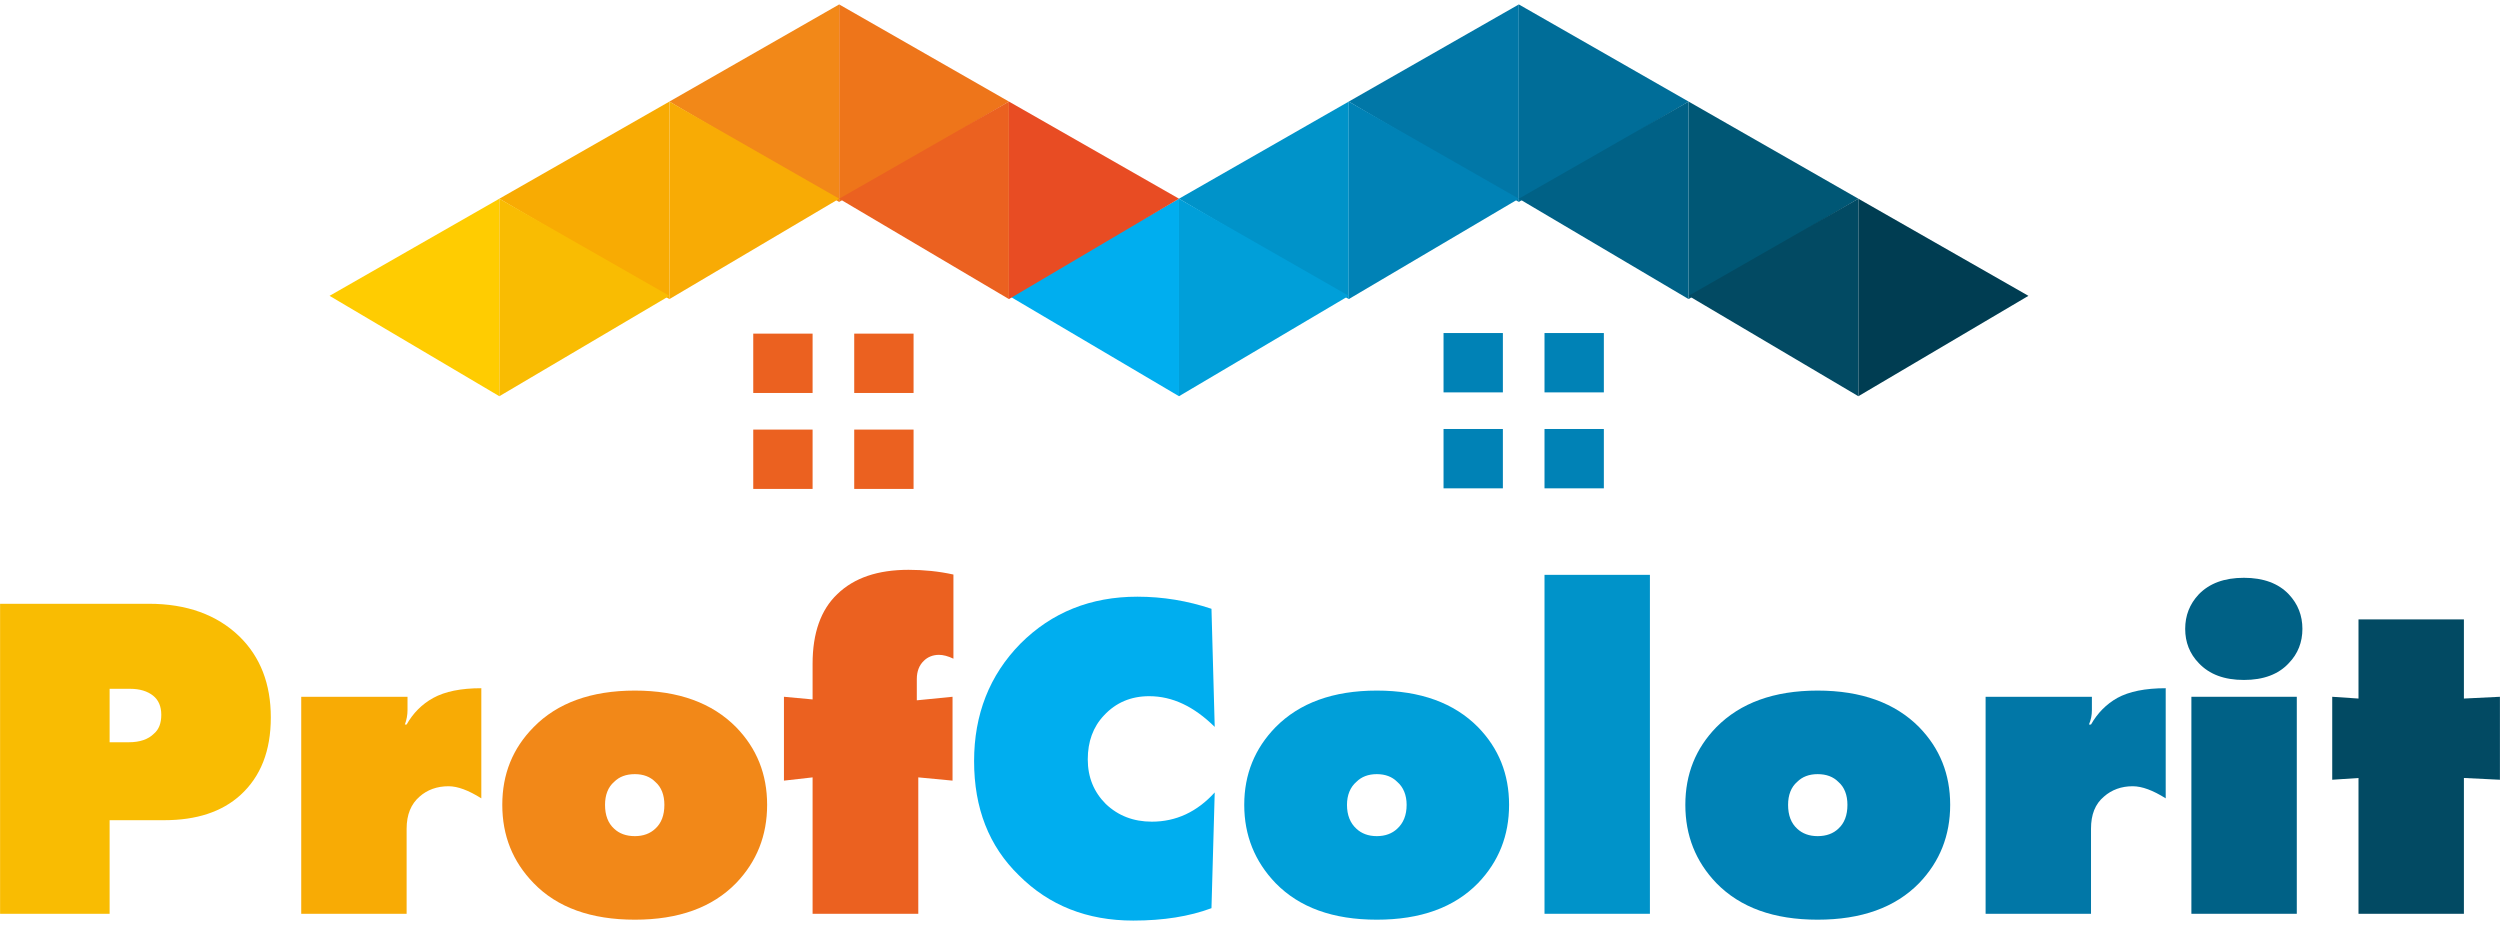
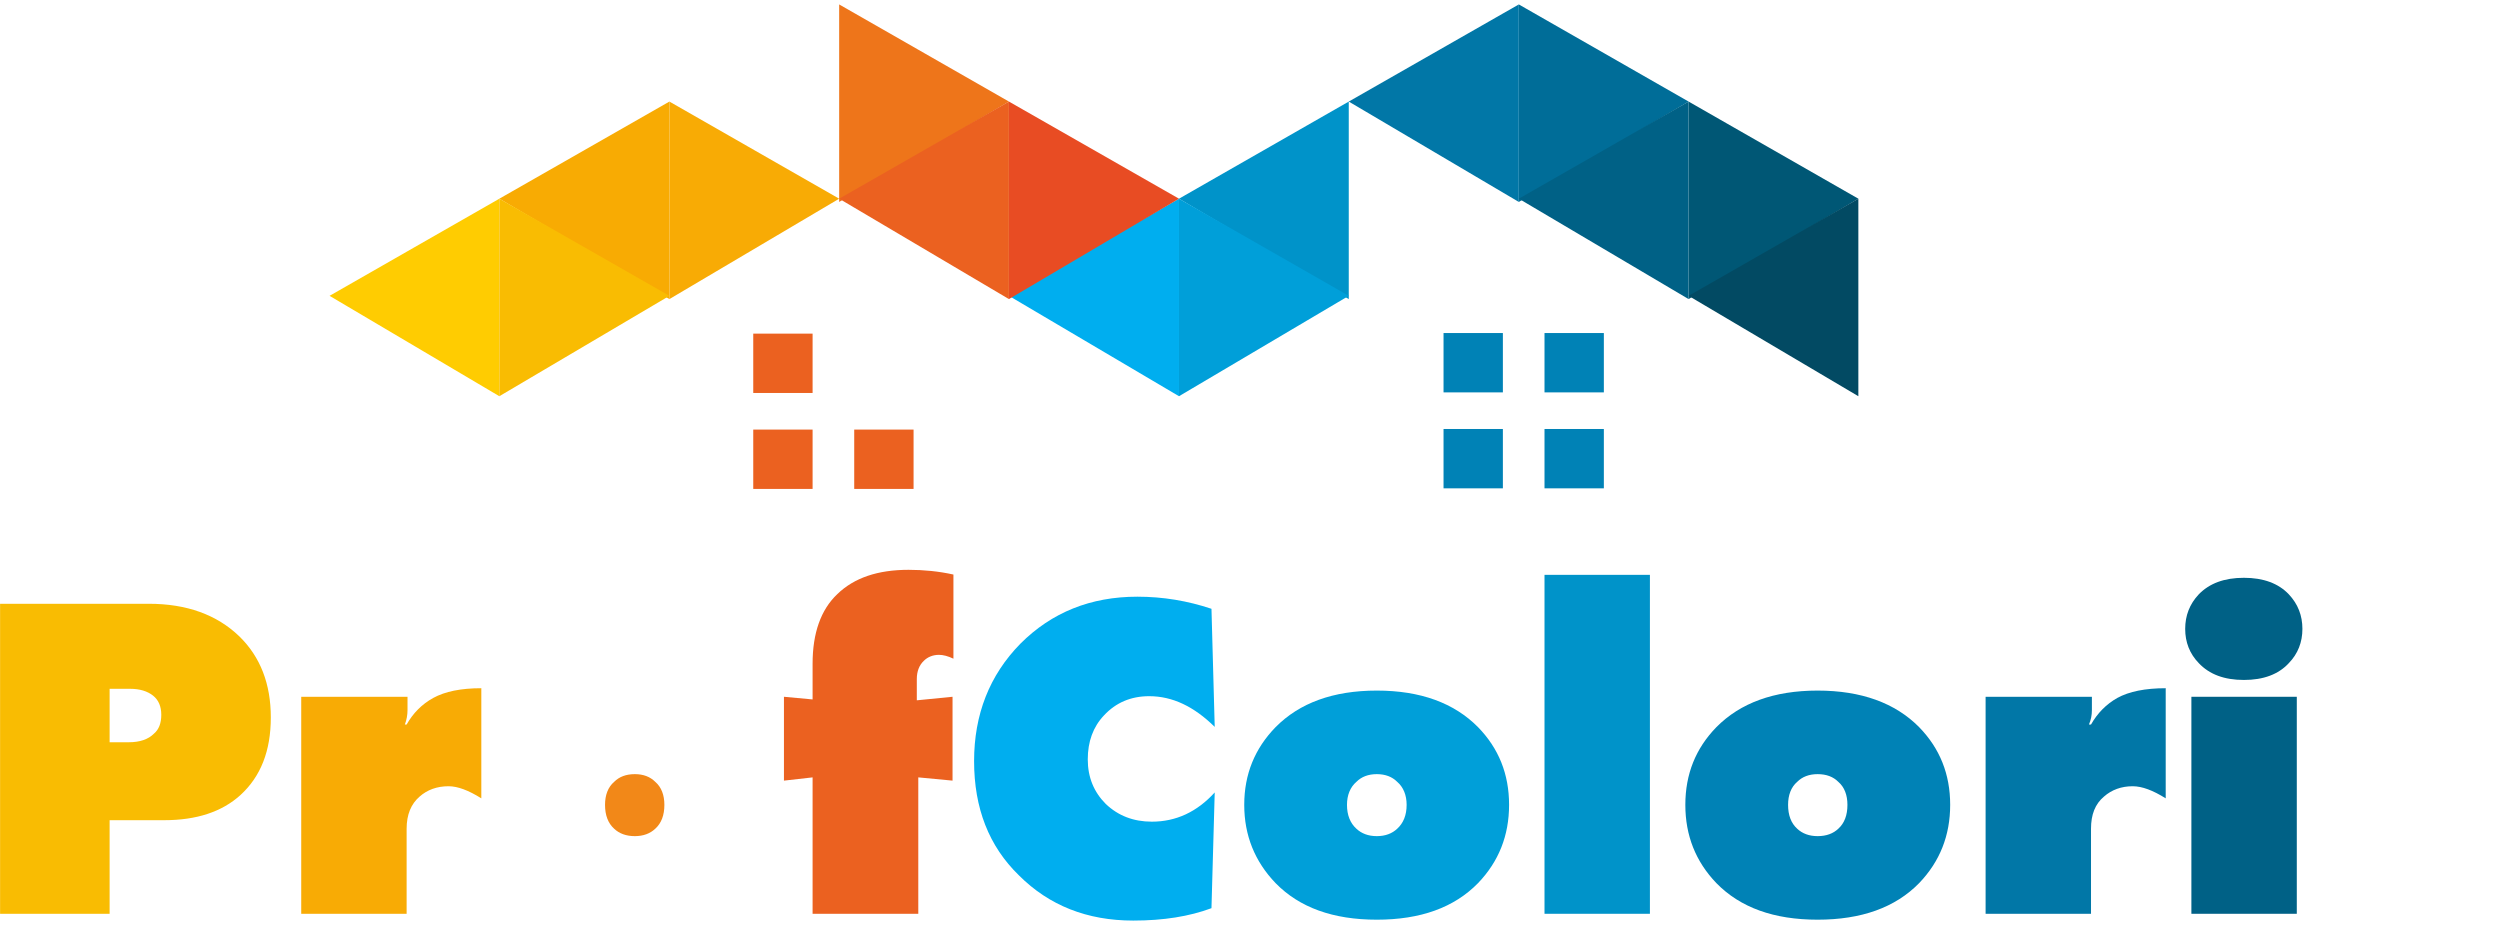
<svg xmlns="http://www.w3.org/2000/svg" xml:space="preserve" width="84.667mm" height="31.327mm" style="shape-rendering:geometricPrecision; text-rendering:geometricPrecision; image-rendering:optimizeQuality; fill-rule:evenodd; clip-rule:evenodd" viewBox="0 0 8467 3133">
  <defs>
    <style type="text/css">  .fil11 {fill:#003D52} .fil14 {fill:#005775} .fil25 {fill:#006186} .fil18 {fill:#006D98} .fil27 {fill:#0082B6} .fil16 {fill:#0093C9} .fil23 {fill:#009FD9} .fil12 {fill:#00AEEF} .fil20 {fill:#0177A7} .fil22 {fill:#024A63} .fil15 {fill:#E84C23} .fil26 {fill:#EB6120} .fil19 {fill:#EE751A} .fil21 {fill:#F28818} .fil17 {fill:#F8AB03} .fil28 {fill:#F8AB05} .fil24 {fill:#F9BC02} .fil13 {fill:#FFCC01} .fil1 {fill:#006186;fill-rule:nonzero} .fil3 {fill:#0082B6;fill-rule:nonzero} .fil4 {fill:#0093C9;fill-rule:nonzero} .fil5 {fill:#009FD9;fill-rule:nonzero} .fil9 {fill:#00AEEF;fill-rule:nonzero} .fil2 {fill:#0177A7;fill-rule:nonzero} .fil0 {fill:#024A63;fill-rule:nonzero} .fil6 {fill:#EB6120;fill-rule:nonzero} .fil7 {fill:#F28818;fill-rule:nonzero} .fil8 {fill:#F8AB05;fill-rule:nonzero} .fil10 {fill:#F9BC02;fill-rule:nonzero}  </style>
  </defs>
  <g id="Слой_x0020_1">
    <g id="_3100340875072">
-       <polygon class="fil0" points="8345,3095 7988,3095 7988,2635 7899,2641 7899,2360 7988,2366 7988,2098 8345,2098 8345,2366 8467,2360 8467,2641 8345,2635 " />
      <path class="fil1" d="M7752 2013c31,33 46,72 46,117 0,45 -15,84 -46,116 -35,38 -86,57 -152,57 -67,0 -117,-19 -153,-57 -31,-32 -46,-71 -46,-116 0,-45 15,-84 46,-117 36,-37 86,-56 153,-56 66,0 117,19 152,56z" />
      <polygon class="fil1" points="7779,3095 7422,3095 7422,2360 7779,2360 " />
      <path class="fil2" d="M7082 3095l-357 0 0 -735 360 0 0 45c0,17 -3,33 -10,49l7 0c22,-39 52,-69 89,-90 40,-22 95,-33 164,-33l0 373c-43,-27 -80,-41 -112,-41 -38,0 -71,12 -97,35 -30,25 -44,61 -44,109l0 288z" />
      <path class="fil3" d="M6500 2463c70,72 105,159 105,263 0,104 -35,192 -105,265 -81,83 -196,124 -344,124 -148,0 -262,-41 -343,-124 -70,-73 -105,-161 -105,-265 0,-104 35,-191 105,-263 81,-82 195,-124 343,-124 148,0 263,42 344,124zm-274 185c-17,-17 -40,-26 -70,-26 -29,0 -52,9 -69,26 -21,18 -31,45 -31,78 0,35 10,62 31,81 17,16 40,25 69,25 30,0 53,-9 70,-25 21,-19 31,-46 31,-81 0,-33 -10,-60 -31,-78z" />
      <polygon class="fil4" points="5588,3095 5231,3095 5231,1947 5588,1947 " />
      <path class="fil5" d="M5006 2463c70,72 105,159 105,263 0,104 -35,192 -105,265 -81,83 -195,124 -343,124 -148,0 -262,-41 -343,-124 -70,-73 -106,-161 -106,-265 0,-104 36,-191 106,-263 81,-82 195,-124 343,-124 148,0 262,42 343,124zm-274 185c-17,-17 -40,-26 -69,-26 -29,0 -52,9 -69,26 -21,18 -32,45 -32,78 0,35 11,62 32,81 17,16 40,25 69,25 29,0 52,-9 69,-25 21,-19 32,-46 32,-81 0,-33 -11,-60 -32,-78z" />
      <path class="fil6" d="M3110 3095l-358 0 0 -462 -97 11 0 -284 97 9 0 -121c0,-104 28,-183 84,-236 57,-55 137,-82 241,-82 51,0 102,5 152,16l0 285c-19,-9 -35,-13 -49,-13 -20,0 -38,7 -51,20 -16,15 -24,36 -24,62l0 72 121 -12 0 284 -116 -11 0 462z" />
-       <path class="fil7" d="M2493 2463c70,72 105,159 105,263 0,104 -35,192 -105,265 -81,83 -195,124 -343,124 -148,0 -263,-41 -343,-124 -71,-73 -106,-161 -106,-265 0,-104 35,-191 106,-263 80,-82 195,-124 343,-124 148,0 262,42 343,124zm-274 185c-17,-17 -40,-26 -69,-26 -30,0 -53,9 -70,26 -21,18 -31,45 -31,78 0,35 10,62 31,81 17,16 40,25 70,25 29,0 52,-9 69,-25 21,-19 31,-46 31,-81 0,-33 -10,-60 -31,-78z" />
+       <path class="fil7" d="M2493 2463zm-274 185c-17,-17 -40,-26 -69,-26 -30,0 -53,9 -70,26 -21,18 -31,45 -31,78 0,35 10,62 31,81 17,16 40,25 70,25 29,0 52,-9 69,-25 21,-19 31,-46 31,-81 0,-33 -10,-60 -31,-78z" />
      <path class="fil8" d="M1377 3095l-357 0 0 -735 360 0 0 45c0,17 -3,33 -9,49l6 0c22,-39 52,-69 90,-90 40,-22 94,-33 163,-33l0 373c-43,-27 -80,-41 -111,-41 -39,0 -72,12 -98,35 -29,25 -44,61 -44,109l0 288z" />
      <path class="fil9" d="M4114 2684l-11 392c-75,28 -163,42 -265,42 -156,0 -285,-51 -387,-153 -102,-99 -152,-228 -152,-387 0,-158 52,-291 157,-398 106,-106 238,-159 396,-159 87,0 170,14 251,41l11 400c-70,-69 -143,-104 -222,-104 -62,0 -113,22 -153,65 -37,39 -55,89 -55,149 0,61 21,111 61,151 42,40 94,60 156,60 82,0 153,-33 213,-99z" />
      <path class="fil10" d="M371 3095l-371 0 0 -1050 504 0c128,0 230,37 306,110 72,70 107,162 107,275 0,113 -34,200 -103,263 -63,57 -149,85 -258,85l-185 0 0 317zm0 -762l0 181 65 0c38,0 66,-10 85,-29 17,-14 25,-36 25,-64 0,-28 -9,-50 -28,-65 -19,-15 -45,-23 -77,-23l-70 0z" />
-       <polygon class="fil11" points="6870,1002 6294,1342 6294,673 " />
      <polygon class="fil12" points="3417,1002 3993,1342 3993,673 " />
      <polygon class="fil13" points="1116,1002 1691,1342 1691,673 " />
      <polygon class="fil14" points="6294,673 5719,1013 5719,344 " />
      <polygon class="fil15" points="3993,673 3417,1013 3417,344 " />
      <polygon class="fil16" points="3993,673 4568,1013 4568,344 " />
      <polygon class="fil17" points="1691,673 2267,1013 2267,344 " />
      <polygon class="fil18" points="5719,344 5144,684 5144,15 " />
      <polygon class="fil19" points="3417,344 2842,684 2842,15 " />
      <polygon class="fil20" points="4568,344 5144,684 5144,15 " />
-       <polygon class="fil21" points="2267,344 2842,684 2842,15 " />
      <polygon class="fil22" points="5719,1002 6294,1342 6294,673 " />
      <polygon class="fil23" points="4568,1002 3993,1342 3993,673 " />
      <polygon class="fil24" points="2267,1002 1691,1342 1691,673 " />
      <polygon class="fil25" points="5144,673 5719,1013 5719,344 " />
      <polygon class="fil26" points="2842,673 3417,1013 3417,344 " />
-       <polygon class="fil27" points="5144,673 4568,1013 4568,344 " />
      <polygon class="fil28" points="2842,673 2267,1013 2267,344 " />
      <rect class="fil27" x="5231" y="1128" width="201" height="201" />
-       <rect class="fil26" x="2893" y="1130" width="201" height="201" />
      <rect class="fil27" x="4889" y="1128" width="201" height="201" />
      <rect class="fil26" x="2551" y="1130" width="201" height="201" />
      <rect class="fil27" x="4889" y="1453" width="201" height="201" />
      <rect class="fil26" x="2551" y="1455" width="201" height="201" />
      <rect class="fil27" x="5231" y="1453" width="201" height="201" />
      <rect class="fil26" x="2893" y="1455" width="201" height="201" />
    </g>
  </g>
</svg>